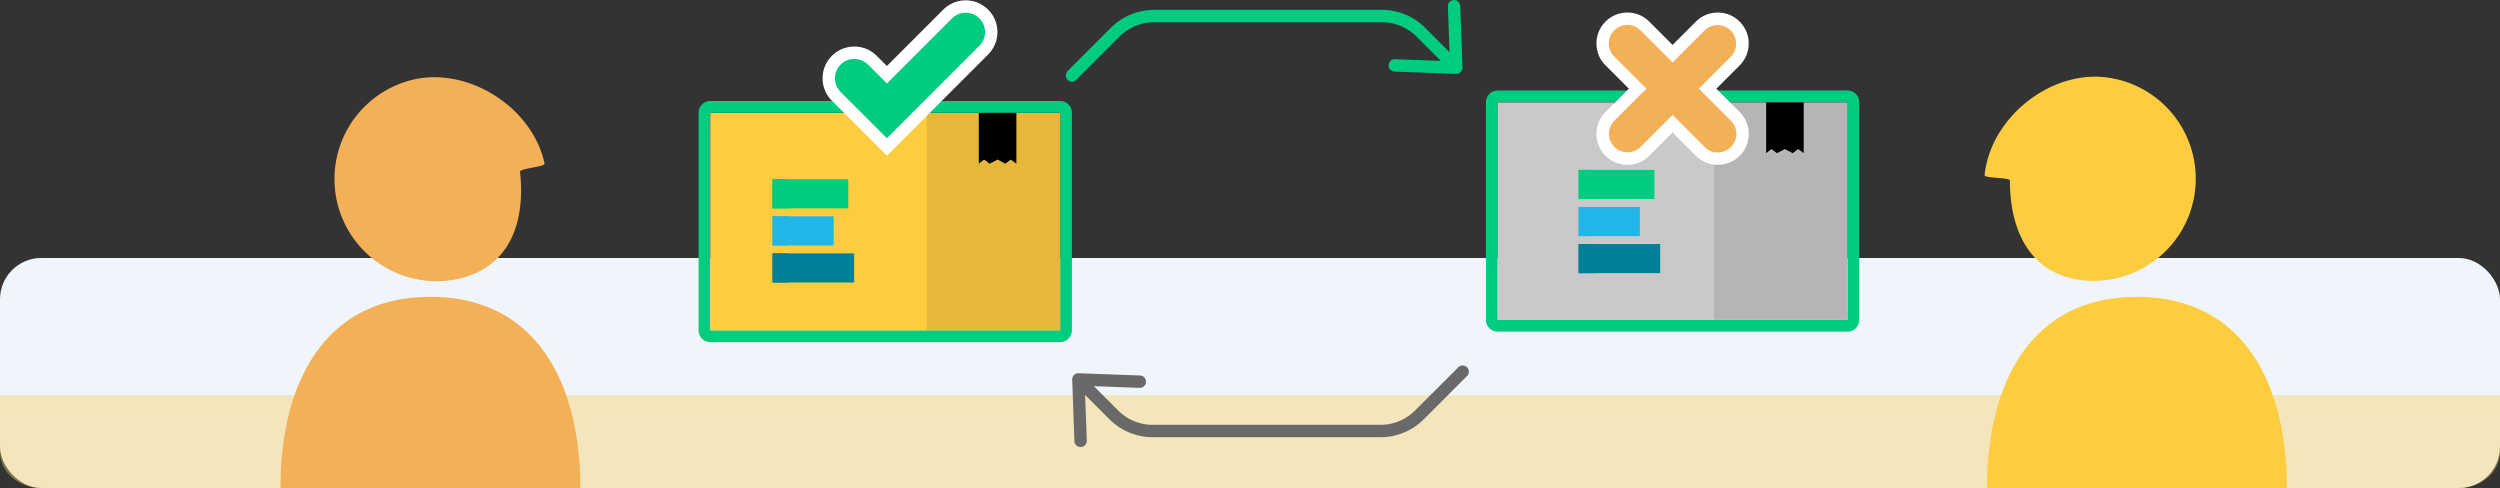
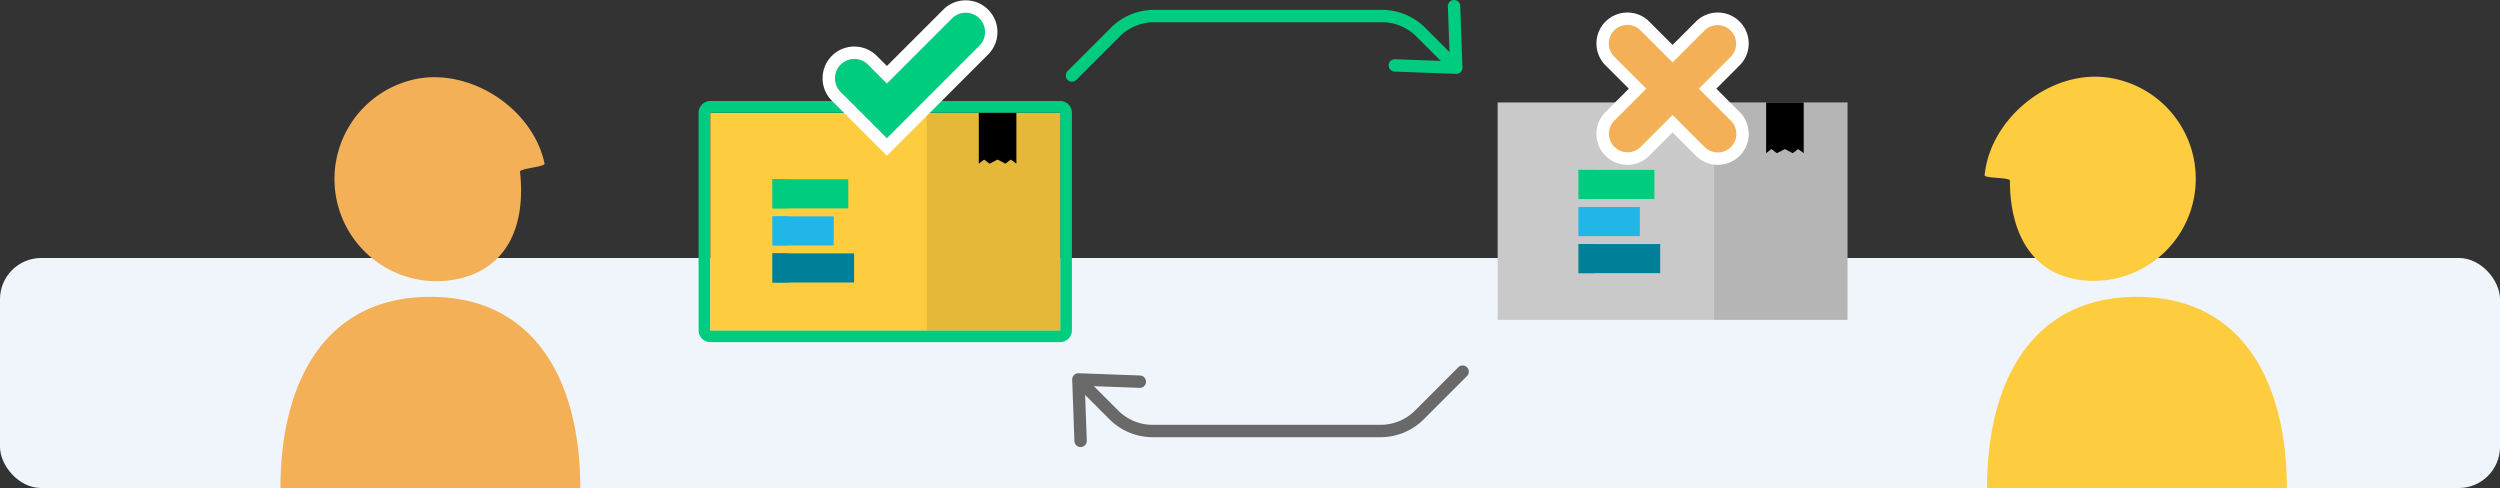
<svg xmlns="http://www.w3.org/2000/svg" width="606" height="118.295">
  <rect width="100%" height="100%" fill="#333333" stroke="none" />
  <defs>
    <style>.b{fill:none;stroke-linejoin:round}.d{opacity:.1}.g{fill:#fecc3f}.h{fill:#f3b056}.k{fill:#00cc7f}.l{fill:#696969}.m{fill:#20b7e8}.n{fill:#007f99}.o,.p,.q{stroke:none}.p{fill:#00cc7f}.q{fill:#fff}</style>
  </defs>
  <g transform="translate(-1698.31 -522.896)">
    <rect width="606" height="55.76" rx="10" style="fill:#f0f5fb" transform="translate(1698.31 585.431)" />
    <g class="b">
      <path d="M2146.147 547.673h-84.8v52.758h84.8v-52.758Z" class="o" />
-       <path d="M2061.343 547.673v52.759h84.804v-52.759h-84.804m0-2.844h84.804a2.845 2.845 0 0 1 2.844 2.844v52.759a2.845 2.845 0 0 1-2.844 2.844h-84.804a2.844 2.844 0 0 1-2.845-2.844v-52.759a2.844 2.844 0 0 1 2.845-2.844Z" class="p" />
    </g>
    <path d="M2061.343 547.731v52.7h84.8v-52.7Z" style="fill:#c9c9c9" />
    <path d="M2113.801 547.731h32.346v52.701h-32.346z" class="d" />
    <path d="m2135.529 560.026-1.353-1-1.323 1-1.877-1-1.953 1-1.323-1-1.277 1v-12.3h9.106Z" />
    <g style="opacity:.4">
-       <path d="M1698.31 618.679h606V632.5c0 4.8-4.477 8.7-10 8.7h-586c-5.523 0-10-3.893-10-8.7Z" style="fill:#f7cd5c" />
-     </g>
+       </g>
    <path d="M2179.383 565.347c-.084.836 6.128.5 6.128 1.323 0 12.568 5.184 22.921 17.954 24.2a24.76 24.76 0 0 0 4.914-49.275c-13.607-1.362-27.64 10.146-28.996 23.752ZM2252.642 641.191c0-25.592-10.747-46.34-36.34-46.34s-36.34 20.748-36.34 46.34Z" class="g" />
    <path d="M1830.311 562.542c.175.821-6.037 1.167-5.947 1.985 1.374 12.492-2.643 23.351-15.2 26.015a24.76 24.76 0 0 1-10.278-48.441c13.379-2.838 28.587 7.064 31.425 20.441ZM1766.293 641.191c0-25.592 10.747-46.34 36.34-46.34s36.34 20.748 36.34 46.34Z" class="h" />
    <g class="b">
      <path d="M1955.3 550.218h-84.8v52.758h84.8v-52.758Z" class="o" />
      <path d="M1870.494 550.218v52.758h84.804v-52.758h-84.804m0-2.844h84.804a2.844 2.844 0 0 1 2.844 2.844v52.758a2.844 2.844 0 0 1-2.844 2.845h-84.804a2.844 2.844 0 0 1-2.845-2.845v-52.758a2.844 2.844 0 0 1 2.845-2.844Z" class="p" />
    </g>
    <path d="M1870.494 550.276v52.7h84.8v-52.7Z" class="g" />
    <path d="M1922.952 550.276h32.346v52.701h-32.346z" class="d" />
    <path d="m1944.68 562.571-1.353-1-1.323 1-1.877-1-1.953 1-1.323-1-1.277 1v-12.3h9.106Z" />
    <g style="stroke-miterlimit:10;fill:#00cc7f">
      <path d="m1913.295 558.523-1.06-1.06-11.216-11.215a6.145 6.145 0 0 1-1.813-4.376 6.15 6.15 0 0 1 1.813-4.378 6.147 6.147 0 0 1 4.377-1.813c1.654 0 3.208.644 4.377 1.814l3.522 3.52 14.723-14.722a6.148 6.148 0 0 1 4.377-1.812c1.653 0 3.207.643 4.377 1.812a6.15 6.15 0 0 1 1.814 4.378 6.145 6.145 0 0 1-1.814 4.376l-22.416 22.416-1.061 1.06Z" class="o" />
      <path d="m1913.295 556.402 22.417-22.416a4.689 4.689 0 0 0-3.317-8.005c-1.2 0-2.4.457-3.316 1.373l-15.784 15.783-4.583-4.582a4.674 4.674 0 0 0-3.316-1.374 4.689 4.689 0 0 0-3.316 8.006l11.215 11.215m0 4.243-2.121-2.122-11.215-11.215a7.634 7.634 0 0 1-2.253-5.436c0-2.054.8-3.986 2.253-5.438a7.637 7.637 0 0 1 5.437-2.253c2.054 0 3.986.8 5.438 2.253l2.46 2.46 13.664-13.661a7.638 7.638 0 0 1 5.437-2.252c2.053 0 3.984.8 5.437 2.25a7.641 7.641 0 0 1 2.254 5.44c0 2.054-.8 3.986-2.254 5.437l-22.416 22.415-2.121 2.122Z" class="q" />
    </g>
    <g style="stroke-miterlimit:10;fill:#f3b056">
      <path d="M2114.7 561.349a5.96 5.96 0 0 1-4.243-1.757l-6.712-6.714-6.714 6.714a5.956 5.956 0 0 1-4.242 1.757 5.961 5.961 0 0 1-4.243-1.757 5.961 5.961 0 0 1-1.757-4.243c0-1.603.624-3.11 1.758-4.242l6.713-6.713-6.714-6.713a6.007 6.007 0 0 1 0-8.486 5.964 5.964 0 0 1 4.243-1.757 5.96 5.96 0 0 1 4.243 1.757l6.713 6.714 6.712-6.714a5.963 5.963 0 0 1 4.243-1.757c1.603 0 3.11.624 4.243 1.757a6.007 6.007 0 0 1 0 8.486l-6.713 6.713 6.714 6.713a5.957 5.957 0 0 1 1.757 4.242c0 1.603-.624 3.11-1.757 4.243a5.963 5.963 0 0 1-4.244 1.757Z" class="o" />
      <path d="M2114.7 559.849a4.5 4.5 0 0 0 3.183-7.681l-7.774-7.774 7.774-7.774a4.501 4.501 0 0 0-6.365-6.364l-7.773 7.774-7.774-7.774a4.485 4.485 0 0 0-3.182-1.318 4.501 4.501 0 0 0-3.182 7.682l7.774 7.774-7.774 7.774a4.5 4.5 0 0 0 6.364 6.363l7.774-7.774 7.773 7.774a4.486 4.486 0 0 0 3.182 1.318m0 3a7.45 7.45 0 0 1-5.303-2.197l-5.652-5.652-5.653 5.652a7.447 7.447 0 0 1-5.303 2.197 7.452 7.452 0 0 1-5.303-2.196 7.451 7.451 0 0 1-2.197-5.304c0-2.004.78-3.887 2.197-5.303l5.652-5.652-5.652-5.653c-2.924-2.924-2.924-7.682 0-10.606a7.453 7.453 0 0 1 5.303-2.197 7.45 7.45 0 0 1 5.303 2.197l5.653 5.652 5.651-5.652a7.454 7.454 0 0 1 5.304-2.197c2.004 0 3.887.78 5.304 2.196 2.924 2.925 2.924 7.683 0 10.607l-5.652 5.653 5.652 5.653a7.448 7.448 0 0 1 2.197 5.302 7.45 7.45 0 0 1-2.197 5.303 7.453 7.453 0 0 1-5.304 2.197Z" class="q" />
    </g>
    <path d="M1958.147 542.691a1.5 1.5 0 0 1-1.129-.512 1.592 1.592 0 0 1 .164-2.144l10.407-10.407a14.806 14.806 0 0 1 10.472-4.338h55.239a14.809 14.809 0 0 1 10.471 4.337l7.859 7.859a1.5 1.5 0 0 1-2.121 2.121l-7.859-7.859a11.808 11.808 0 0 0-8.349-3.458h-55.243a11.81 11.81 0 0 0-8.352 3.459l-10.5 10.5a1.493 1.493 0 0 1-1.059.442Z" class="k" />
    <path d="M2034.921 538.7a1.5 1.5 0 0 1 1.555-1.447l11.666.427a1.5 1.5 0 0 0 1.555-1.555l-.425-11.668a1.5 1.5 0 0 1 1.446-1.555 1.5 1.5 0 0 1 1.554 1.446l.541 14.893a1.5 1.5 0 0 1-1.555 1.554l-14.891-.542a1.5 1.5 0 0 1-1.446-1.553Z" class="k" />
    <path d="M2032.959 628.872h-55.243a14.806 14.806 0 0 1-10.47-4.337l-7.86-7.859a1.5 1.5 0 0 1 2.122-2.121l7.859 7.859a11.807 11.807 0 0 0 8.349 3.458h55.243a11.81 11.81 0 0 0 8.351-3.459l10.5-10.5a1.5 1.5 0 0 1 2.121 2.121l-10.5 10.5a14.807 14.807 0 0 1-10.472 4.338Z" class="l" />
    <path d="M1976.1 615.467a1.5 1.5 0 0 1-1.555 1.447l-11.666-.428a1.5 1.5 0 0 0-1.556 1.555l.426 11.668a1.5 1.5 0 0 1-1.446 1.555 1.5 1.5 0 0 1-1.554-1.445l-.541-14.893a1.5 1.5 0 0 1 1.555-1.555l14.891.542a1.5 1.5 0 0 1 1.446 1.554Z" class="l" />
    <path d="M1885.572 575.335h14.834v7.055h-14.834z" class="m" />
    <path d="M1885.572 584.32h19.773v7.055h-19.773z" class="n" />
    <path d="M1885.572 575.335h3.861v7.055h-3.861z" class="m" />
    <path d="M1885.572 584.32h3.861v7.055h-3.861z" class="n" />
    <path d="M1885.572 566.35h18.362v7.055h-18.362z" class="k" />
    <path d="M1885.572 566.35h3.861v7.055h-3.861z" class="k" />
    <path d="M2080.97 573.07h14.834v7.055h-14.834z" class="m" />
    <path d="M2080.97 582.055h19.773v7.055h-19.773z" class="n" />
    <path d="M2080.97 573.07h3.861v7.055h-3.861z" class="m" />
    <path d="M2080.97 582.055h3.861v7.055h-3.861z" class="n" />
    <path d="M2080.97 564.085h18.362v7.055h-18.362z" class="k" />
    <path d="M2080.97 564.085h3.861v7.055h-3.861z" class="k" />
  </g>
</svg>